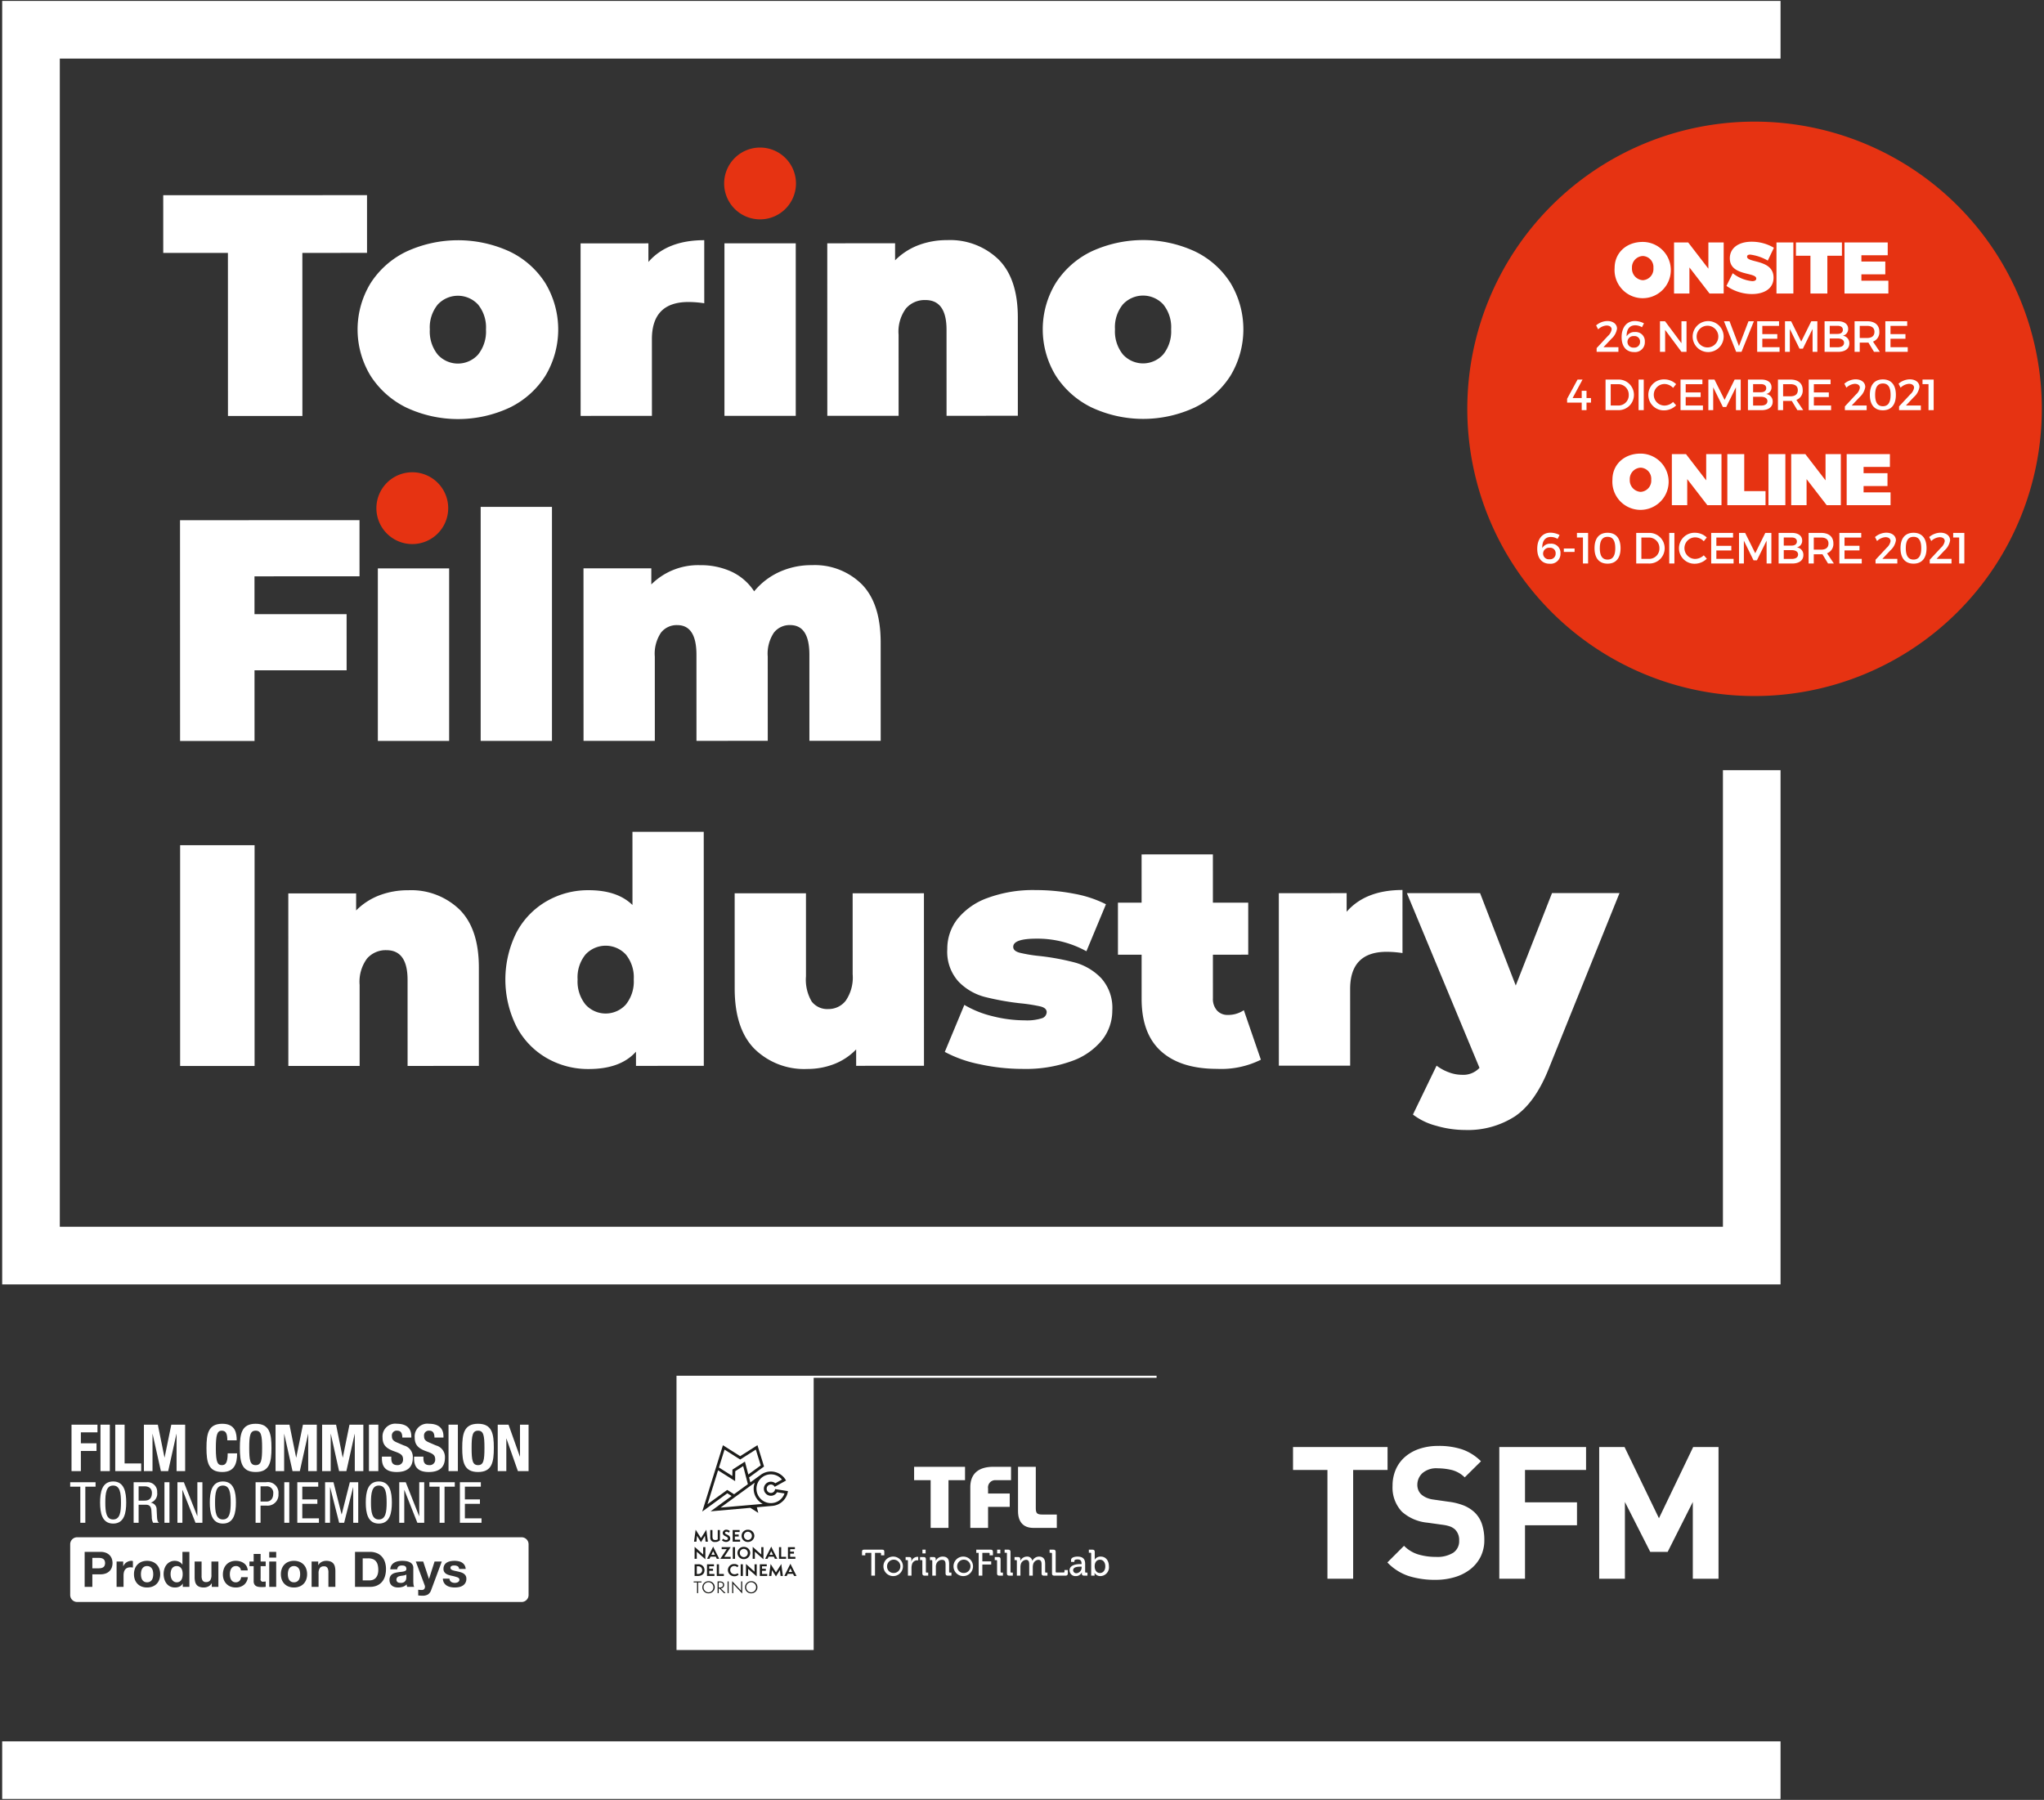
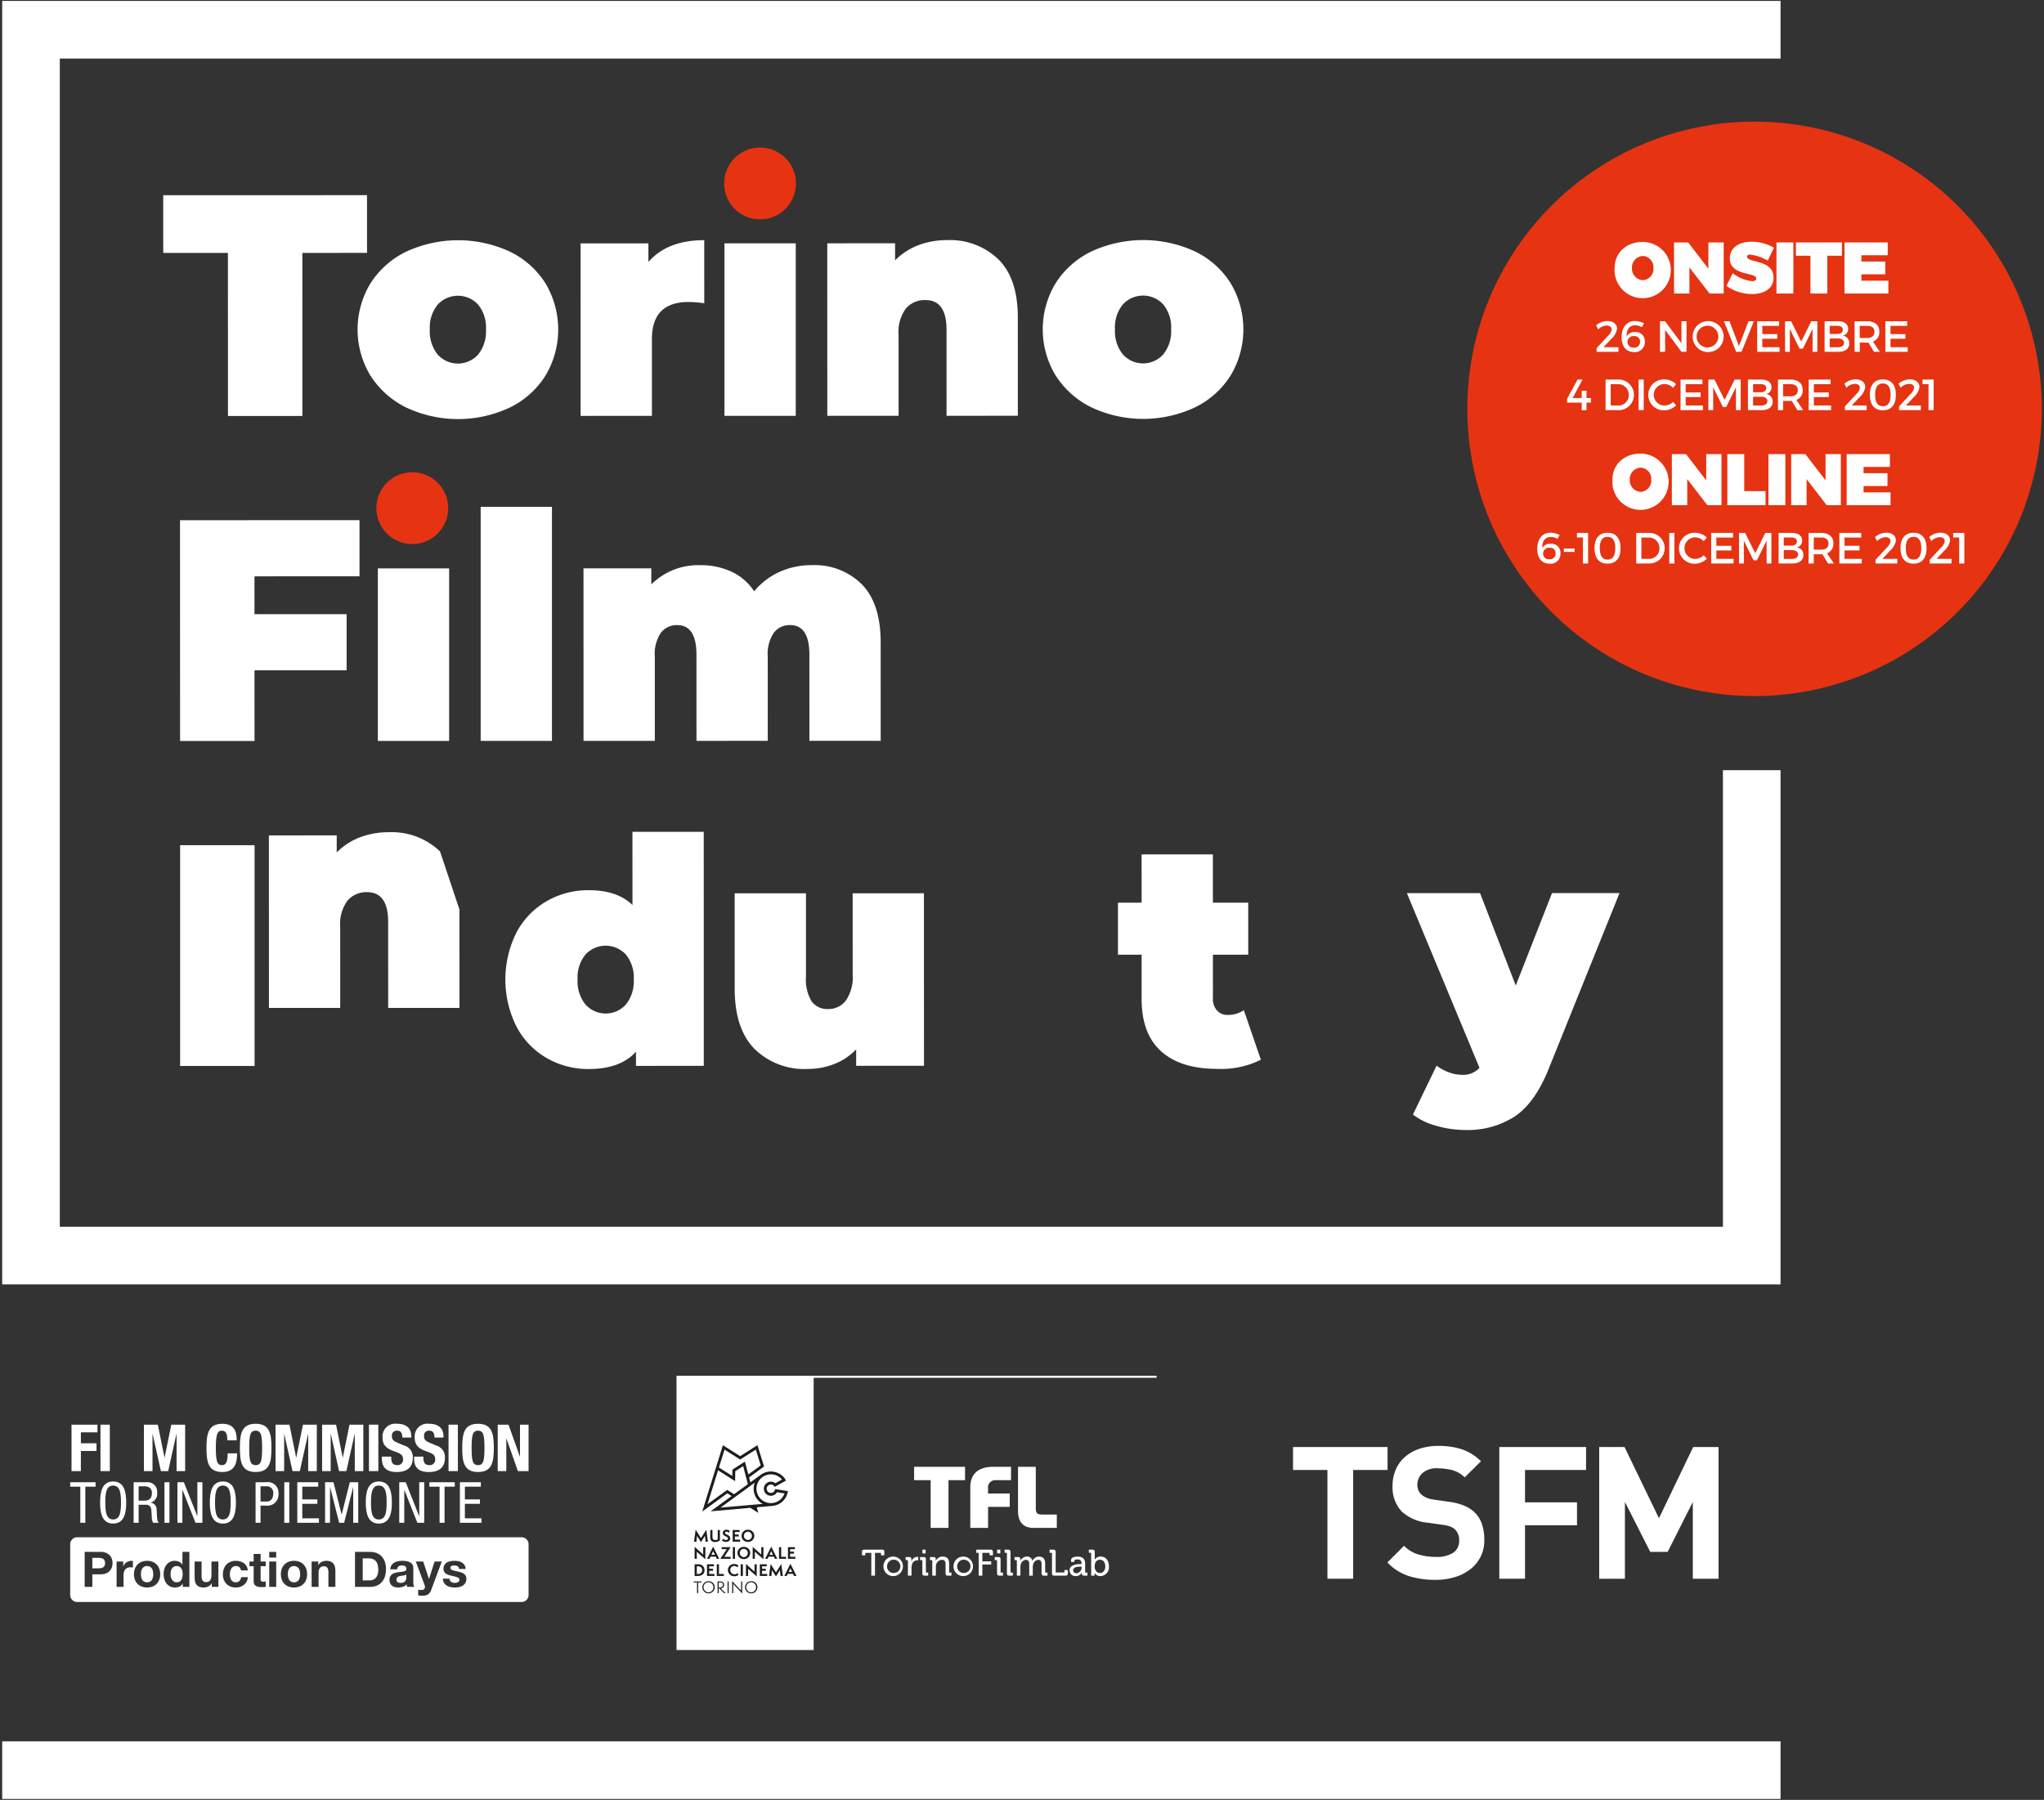
<svg xmlns="http://www.w3.org/2000/svg" width="369" height="325" viewBox="0 0 369 325">
  <rect x="0" y="0" width="369" height="325" fill="#333333" stroke="none" />
  <defs>
    <clipPath id="a">
      <rect x="0.394" y="0.17" width="321.047" height="324.66" style="fill: none" />
    </clipPath>
  </defs>
  <g>
    <polygon points="41.145 45.668 29.471 45.671 29.468 35.249 66.257 35.24 66.259 45.661 54.585 45.665 54.592 75.107 41.153 75.11 41.145 45.668" style="fill: #fff" />
    <g style="clip-path: url(#a)">
      <path d="M86.309,64.022a6.639,6.639,0,0,0,1.423-4.528,6.531,6.531,0,0,0-1.425-4.498,4.961,4.961,0,0,0-7.289.002,6.523,6.523,0,0,0-1.423,4.499,6.637,6.637,0,0,0,1.425,4.527,4.903,4.903,0,0,0,7.289-.002m-12.953,9.571a15.99,15.99,0,0,1-6.465-5.75,16.075,16.075,0,0,1-.005-16.686,15.799,15.799,0,0,1,6.463-5.725,22.304,22.304,0,0,1,18.679-.005,15.604,15.604,0,0,1,6.436,5.722,16.242,16.242,0,0,1,.005,16.686,15.793,15.793,0,0,1-6.434,5.753,22.022,22.022,0,0,1-18.679.005" style="fill: #fff" />
      <path d="M127.136,43.368l.003,11.39a19.5,19.5,0,0,0-2.848-.228q-6.606.003-6.604,6.722l.004,13.839-12.871.003-.008-31.151,12.244-.003.001,3.36q3.416-3.93,10.079-3.932" style="fill: #fff" />
    </g>
    <rect x="130.785" y="43.935" width="12.87" height="31.151" style="fill: #fff" />
    <g style="clip-path: url(#a)">
      <path d="M180.241,46.828q3.504,3.474,3.505,10.478l.004,17.767-12.87.004-.004-15.547q-.002-5.352-3.817-5.352a4.458,4.458,0,0,0-3.502,1.51,7.038,7.038,0,0,0-1.337,4.755l.004,14.636-12.871.003-.007-31.15,12.243-.004.001,3.076a11.883,11.883,0,0,1,4.214-2.735,14.441,14.441,0,0,1,5.182-.912,12.57,12.57,0,0,1,9.255,3.471" style="fill: #fff" />
      <path d="M210,63.991a6.639,6.639,0,0,0,1.423-4.528,6.531,6.531,0,0,0-1.425-4.498,4.961,4.961,0,0,0-7.289.002,6.518,6.518,0,0,0-1.423,4.499,6.632,6.632,0,0,0,1.425,4.527,4.903,4.903,0,0,0,7.289-.002m-12.953,9.571a15.99,15.99,0,0,1-6.465-5.75,16.075,16.075,0,0,1-.005-16.686,15.792,15.792,0,0,1,6.463-5.725,22.294,22.294,0,0,1,18.679-.005,15.597,15.597,0,0,1,6.436,5.722,16.239,16.239,0,0,1,.004,16.686,15.784,15.784,0,0,1-6.433,5.753,22.022,22.022,0,0,1-18.679.005" style="fill: #fff" />
    </g>
    <polygon points="45.941 104.064 45.943 110.898 62.572 110.894 62.575 121.031 45.945 121.035 45.949 133.791 32.509 133.795 32.499 93.931 64.902 93.922 64.905 104.059 45.941 104.064" style="fill: #fff" />
    <rect x="68.213" y="102.633" width="12.87" height="31.151" style="fill: #fff" />
    <rect x="86.775" y="91.524" width="12.87" height="42.255" style="fill: #fff" />
    <g style="clip-path: url(#a)">
      <path d="M155.595,105.517q3.388,3.474,3.391,10.478l.005,17.768-12.87.003-.004-15.547q-.001-5.352-3.476-5.352a3.591,3.591,0,0,0-2.932,1.367,6.844,6.844,0,0,0-1.11,4.329l.004,15.205-12.87.003-.004-15.547q-.002-5.352-3.475-5.352a3.589,3.589,0,0,0-2.933,1.368,6.833,6.833,0,0,0-1.109,4.328l.004,15.205-12.871.004-.008-31.151,12.244-.004.001,2.905a11.96,11.96,0,0,1,8.826-3.476,13.208,13.208,0,0,1,5.639,1.166,9.884,9.884,0,0,1,4.101,3.558,12.664,12.664,0,0,1,4.555-3.503,13.911,13.911,0,0,1,5.865-1.226,12.036,12.036,0,0,1,9.027,3.471" style="fill: #fff" />
    </g>
    <rect x="32.518" y="152.612" width="13.44" height="39.864" style="fill: #fff" />
    <g style="clip-path: url(#a)">
-       <path d="M82.943,164.218q3.504,3.473,3.505,10.477l.004,17.768-12.87.004-.004-15.547q-.002-5.352-3.817-5.353a4.462,4.462,0,0,0-3.502,1.511,7.044,7.044,0,0,0-1.337,4.755l.004,14.636-12.87.003-.008-31.151,12.243-.003.001,3.076a11.87,11.87,0,0,1,4.214-2.735,14.441,14.441,0,0,1,5.182-.913,12.57,12.57,0,0,1,9.255,3.472" style="fill: #fff" />
+       <path d="M82.943,164.218l.004,17.768-12.87.004-.004-15.547q-.002-5.352-3.817-5.353a4.462,4.462,0,0,0-3.502,1.511,7.044,7.044,0,0,0-1.337,4.755l.004,14.636-12.87.003-.008-31.151,12.243-.003.001,3.076a11.87,11.87,0,0,1,4.214-2.735,14.441,14.441,0,0,1,5.182-.913,12.57,12.57,0,0,1,9.255,3.472" style="fill: #fff" />
      <path d="M112.988,181.38a6.641,6.641,0,0,0,1.422-4.528,6.526,6.526,0,0,0-1.425-4.498,4.962,4.962,0,0,0-7.289.001,6.531,6.531,0,0,0-1.423,4.5,6.644,6.644,0,0,0,1.425,4.527,4.905,4.905,0,0,0,7.29-.002m14.058-31.183.011,42.256-12.244.003-.001-2.563q-2.79,3.134-8.542,3.135a14.981,14.981,0,0,1-7.546-1.963,14.165,14.165,0,0,1-5.468-5.665,18.995,18.995,0,0,1-.004-17.056,14.213,14.213,0,0,1,5.465-5.64,14.967,14.967,0,0,1,7.545-1.966q5.183-.002,7.917,2.674l-.004-13.212Z" style="fill: #fff" />
      <path d="M166.797,161.292l.008,31.151-12.244.003-.001-2.961a11.034,11.034,0,0,1-3.985,2.649,13.29,13.29,0,0,1-4.841.883,12.795,12.795,0,0,1-9.511-3.613q-3.588-3.615-3.591-10.905l-.004-17.198,12.871-.004.003,14.978a7.761,7.761,0,0,0,1.026,4.555,3.539,3.539,0,0,0,3.019,1.367,3.911,3.911,0,0,0,3.132-1.51,7.395,7.395,0,0,0,1.252-4.756l-.004-14.636Z" style="fill: #fff" />
-       <path d="M176.828,192.155a22.552,22.552,0,0,1-6.265-2.219l3.529-8.487a18.458,18.458,0,0,0,5.126,2.049,23.65,23.65,0,0,0,5.752.739,8.93,8.93,0,0,0,3.103-.371,1.2,1.2,0,0,0,.883-1.111q0-.74-1.111-1.025a30.083,30.083,0,0,0-3.616-.568,47.514,47.514,0,0,1-6.493-1.166,10.173,10.173,0,0,1-4.699-2.761,8.004,8.004,0,0,1-2.023-5.865,8.701,8.701,0,0,1,1.821-5.411,12.283,12.283,0,0,1,5.438-3.816,23.701,23.701,0,0,1,8.684-1.426,36.424,36.424,0,0,1,6.919.653,21.097,21.097,0,0,1,5.781,1.906l-3.529,8.486a18.22,18.22,0,0,0-8.998-2.275q-4.215,0-4.214,1.482,0,.74,1.139,1.053a26.23,26.23,0,0,0,3.589.597,43.894,43.894,0,0,1,6.463,1.194,10.429,10.429,0,0,1,4.671,2.789,8.012,8.012,0,0,1,2.023,5.866,8.54,8.54,0,0,1-1.821,5.296,12.269,12.269,0,0,1-5.466,3.817,24.324,24.324,0,0,1-8.827,1.426,36.341,36.341,0,0,1-7.859-.852" style="fill: #fff" />
      <path d="M227.625,191.345a16.049,16.049,0,0,1-7.915,1.653q-6.551.001-10.081-3.158-3.533-3.159-3.533-9.481l-.002-7.973-4.272.001-.002-9.396,4.271-.001-.002-8.713,12.87-.004.002,8.714,6.379-.002.002,9.397-6.378.001.002,7.859a3.135,3.135,0,0,0,.741,2.221,2.517,2.517,0,0,0,1.936.797,5.039,5.039,0,0,0,2.905-.855Z" style="fill: #fff" />
-       <path d="M253.187,160.7l.003,11.39a19.632,19.632,0,0,0-2.848-.227q-6.606.001-6.604,6.721l.004,13.839-12.871.003-.007-31.151,12.243-.003.001,3.36q3.416-3.93,10.079-3.932" style="fill: #fff" />
      <path d="M292.367,161.26l-12.805,31.781q-2.448,6.093-6.091,8.543a15.674,15.674,0,0,1-8.941,2.452,18.845,18.845,0,0,1-5.268-.768,11.789,11.789,0,0,1-4.186-2.021l4.269-8.828a8.45,8.45,0,0,0,2.193,1.196,6.773,6.773,0,0,0,2.363.455,3.988,3.988,0,0,0,3.189-1.254l-13.106-31.546,13.212-.003,6.44,16.684,6.544-16.688Z" style="fill: #fff" />
      <path d="M80.915,91.756a6.483,6.483,0,1,1-6.483-6.482,6.482,6.482,0,0,1,6.483,6.482" style="fill: #e63312" />
      <path d="M143.696,33.125a6.483,6.483,0,1,1-6.482-6.482,6.482,6.482,0,0,1,6.482,6.482" style="fill: #e63312" />
      <line x1="0.394" y1="319.628" x2="321.441" y2="319.628" style="fill: none;stroke: #fff;stroke-width: 10.404px" />
      <path d="M18.868,282.724a1.211,1.211,0,0,0,0-.973.755.755,0,0,0-.27-.287,1.069,1.069,0,0,0-.389-.137,2.851,2.851,0,0,0-.46-.035h-1.079v1.892h1.079a2.971,2.971,0,0,0,.46-.035,1.069,1.069,0,0,0,.389-.137.751.751,0,0,0,.27-.288m8.742,2.056a2.624,2.624,0,0,0,.053-.535,2.699,2.699,0,0,0-.053-.539,1.382,1.382,0,0,0-.181-.469,1.014,1.014,0,0,0-.345-.331,1.032,1.032,0,0,0-.535-.129.968.968,0,0,0-.871.46,1.362,1.362,0,0,0-.181.469,2.7,2.7,0,0,0-.053.539,2.625,2.625,0,0,0,.053.535,1.402,1.402,0,0,0,.181.469.965.965,0,0,0,.34.332,1.048,1.048,0,0,0,.531.124,1.072,1.072,0,0,0,.535-.124.964.964,0,0,0,.345-.332,1.424,1.424,0,0,0,.181-.469m5.315-.004a2.745,2.745,0,0,0,.053-.548,2.677,2.677,0,0,0-.053-.544,1.334,1.334,0,0,0-.181-.46,1.025,1.025,0,0,0-.332-.323.974.974,0,0,0-.513-.124,1.022,1.022,0,0,0-.521.124.989.989,0,0,0-.341.327,1.481,1.481,0,0,0-.186.465,2.54,2.54,0,0,0-.057.544,2.345,2.345,0,0,0,.062.53,1.424,1.424,0,0,0,.199.473,1.085,1.085,0,0,0,.345.336.926.926,0,0,0,.499.129,1.003,1.003,0,0,0,.518-.124.94.94,0,0,0,.331-.332,1.46,1.46,0,0,0,.177-.473m21.207.004a2.624,2.624,0,0,0,.053-.535,2.699,2.699,0,0,0-.053-.539,1.362,1.362,0,0,0-.181-.469.996.996,0,0,0-.345-.331,1.029,1.029,0,0,0-.535-.129.971.971,0,0,0-.871.46,1.382,1.382,0,0,0-.181.469,2.699,2.699,0,0,0-.053.539,2.624,2.624,0,0,0,.053.535,1.424,1.424,0,0,0,.181.469.96.96,0,0,0,.341.332,1.042,1.042,0,0,0,.53.124,1.069,1.069,0,0,0,.535-.124.948.948,0,0,0,.345-.332,1.402,1.402,0,0,0,.181-.469m14.027-.428a2.603,2.603,0,0,0,.132-.885,3.674,3.674,0,0,0-.093-.862,1.713,1.713,0,0,0-.305-.659,1.343,1.343,0,0,0-.561-.42,2.252,2.252,0,0,0-.863-.146h-.99v3.98h1.238a1.785,1.785,0,0,0,.584-.098,1.286,1.286,0,0,0,.504-.322,1.647,1.647,0,0,0,.354-.588m5.178.689a2.564,2.564,0,0,0,.022-.283v-.468a.562.562,0,0,1-.199.11,1.855,1.855,0,0,1-.257.066c-.091.018-.187.033-.287.045s-.201.026-.301.044a2.221,2.221,0,0,0-.278.071.798.798,0,0,0-.239.119.568.568,0,0,0-.164.19.616.616,0,0,0-.062.292.592.592,0,0,0,.062.283.466.466,0,0,0,.168.181.681.681,0,0,0,.248.093,1.547,1.547,0,0,0,.292.027,1.109,1.109,0,0,0,.575-.124.835.835,0,0,0,.3-.296.954.954,0,0,0,.12-.35m10.855.018a1.389,1.389,0,0,1-.654,1.247,1.935,1.935,0,0,1-.668.261,3.898,3.898,0,0,1-.765.075,3.722,3.722,0,0,1-.778-.08,2.051,2.051,0,0,1-.677-.265,1.457,1.457,0,0,1-.694-1.256h1.194a.692.692,0,0,0,.084.35.72.72,0,0,0,.217.238.934.934,0,0,0,.305.138,1.457,1.457,0,0,0,.358.044,1.331,1.331,0,0,0,.279-.031.972.972,0,0,0,.265-.097.626.626,0,0,0,.199-.177.467.467,0,0,0,.079-.279q0-.283-.375-.424a7.388,7.388,0,0,0-1.048-.283c-.183-.042-.362-.09-.535-.146a1.851,1.851,0,0,1-.465-.221,1.099,1.099,0,0,1-.327-.345.975.975,0,0,1-.124-.509,1.375,1.375,0,0,1,.173-.725,1.265,1.265,0,0,1,.455-.447,2.02,2.02,0,0,1,.637-.23,3.942,3.942,0,0,1,.725-.066,3.635,3.635,0,0,1,.721.071,1.893,1.893,0,0,1,.623.239,1.427,1.427,0,0,1,.456.446,1.493,1.493,0,0,1,.216.703h-1.193a.553.553,0,0,0-.275-.491,1.256,1.256,0,0,0-.583-.128c-.071,0-.148.005-.23.013a.758.758,0,0,0-.226.058.465.465,0,0,0-.172.128.377.377,0,0,0,.053.5.939.939,0,0,0,.323.172,3.949,3.949,0,0,0,.455.12c.171.035.345.074.522.115a5.211,5.211,0,0,1,.535.15,1.757,1.757,0,0,1,.464.234,1.135,1.135,0,0,1,.327.363,1.061,1.061,0,0,1,.124.535m-4.439-3.104-1.911,5.138a1.539,1.539,0,0,1-.566.796,1.819,1.819,0,0,1-1.008.239c-.13,0-.258-.005-.384-.013-.127-.009-.256-.02-.385-.031v-1.035c.118.012.239.023.362.035a2.568,2.568,0,0,0,.372.009.493.493,0,0,0,.367-.194.634.634,0,0,0,.119-.372.746.746,0,0,0-.053-.283l-1.601-4.289h1.336l1.035,3.131h.017l1-3.131Zm-4.979,4.572h-1.274a1.774,1.774,0,0,1-.057-.217,1.819,1.819,0,0,1-.031-.225,1.64,1.64,0,0,1-.708.433,2.822,2.822,0,0,1-.831.124,2.206,2.206,0,0,1-.61-.08,1.401,1.401,0,0,1-.496-.247,1.152,1.152,0,0,1-.331-.425,1.427,1.427,0,0,1-.12-.61,1.326,1.326,0,0,1,.138-.641,1.142,1.142,0,0,1,.353-.402,1.573,1.573,0,0,1,.496-.226,5.133,5.133,0,0,1,.561-.119c.189-.03.374-.053.557-.071a3.319,3.319,0,0,0,.487-.08.86.86,0,0,0,.336-.154.342.342,0,0,0,.115-.297.66.66,0,0,0-.067-.323.49.49,0,0,0-.176-.185.712.712,0,0,0-.257-.089,2.2,2.2,0,0,0-.314-.022.955.955,0,0,0-.584.159.712.712,0,0,0-.247.531h-1.256a1.46,1.46,0,0,1,.221-.734,1.509,1.509,0,0,1,.495-.469,2.157,2.157,0,0,1,.677-.252,3.846,3.846,0,0,1,.756-.075,5.043,5.043,0,0,1,.699.049,2.133,2.133,0,0,1,.645.19,1.267,1.267,0,0,1,.478.393,1.1,1.1,0,0,1,.186.668v2.379a4.704,4.704,0,0,0,.035.593,1.06,1.06,0,0,0,.124.424m-5.094-3.193a4.374,4.374,0,0,1-.177,1.274,2.8,2.8,0,0,1-.535,1.008,2.514,2.514,0,0,1-.893.668,3.028,3.028,0,0,1-1.261.243h-2.724v-6.314h2.724a3.271,3.271,0,0,1,1.137.194,2.475,2.475,0,0,1,.911.584,2.693,2.693,0,0,1,.601.973,3.943,3.943,0,0,1,.217,1.37m-9.136,3.193h-1.256v-2.582a1.602,1.602,0,0,0-.177-.845.683.683,0,0,0-.627-.278.867.867,0,0,0-.743.305,1.689,1.689,0,0,0-.23,1.003v2.397h-1.256v-4.572h1.194v.637h.026a1.447,1.447,0,0,1,.619-.58,1.805,1.805,0,0,1,.779-.181,2.144,2.144,0,0,1,.827.137,1.232,1.232,0,0,1,.508.38,1.474,1.474,0,0,1,.261.593,3.696,3.696,0,0,1,.075.774Zm-5.103-2.282a2.773,2.773,0,0,1-.168.991,2.147,2.147,0,0,1-.477.756,2.092,2.092,0,0,1-.748.482,2.703,2.703,0,0,1-.977.168,2.673,2.673,0,0,1-.973-.168,2.085,2.085,0,0,1-.742-.482,2.135,2.135,0,0,1-.478-.756,2.773,2.773,0,0,1-.168-.991,2.811,2.811,0,0,1,.168-.995,2.099,2.099,0,0,1,1.22-1.247,2.631,2.631,0,0,1,.973-.172,2.66,2.66,0,0,1,.977.172,2.082,2.082,0,0,1,1.225,1.247,2.811,2.811,0,0,1,.168.995m-5.58,2.282h-1.256v-4.572h1.256Zm0-5.28h-1.256v-1.035h1.256Zm-1.893,5.28a2.756,2.756,0,0,1-.353.035q-.195.009-.381.009a3.726,3.726,0,0,1-.552-.039,1.322,1.322,0,0,1-.46-.155.818.818,0,0,1-.314-.327,1.169,1.169,0,0,1-.115-.558v-2.697h-.761v-.84h.761v-1.371h1.256v1.371h.919v.84h-.919v2.264a.425.425,0,0,0,.53.531q.107,0,.204-.009a1.711,1.711,0,0,0,.185-.027Zm-6.473-2.264a2.51,2.51,0,0,0,.053.504,1.557,1.557,0,0,0,.172.464.985.985,0,0,0,.323.341.892.892,0,0,0,.495.133.923.923,0,0,0,.695-.252,1.199,1.199,0,0,0,.305-.677h1.211a2.073,2.073,0,0,1-.707,1.389,2.287,2.287,0,0,1-1.495.477,2.502,2.502,0,0,1-.942-.172,2.086,2.086,0,0,1-.729-.482,2.195,2.195,0,0,1-.469-.739,2.562,2.562,0,0,1-.168-.942,3.055,3.055,0,0,1,.155-.986,2.226,2.226,0,0,1,.455-.787,2.091,2.091,0,0,1,.734-.517,2.492,2.492,0,0,1,.991-.186,2.85,2.85,0,0,1,.782.106,2.109,2.109,0,0,1,.673.323,1.666,1.666,0,0,1,.694,1.304h-1.229a.843.843,0,0,0-.929-.787.882.882,0,0,0-.504.137,1.103,1.103,0,0,0-.332.354,1.537,1.537,0,0,0-.181.478,2.615,2.615,0,0,0-.053.517m-2.07,2.264h-1.193v-.637h-.027a1.411,1.411,0,0,1-.619.575,1.828,1.828,0,0,1-.778.177,2.185,2.185,0,0,1-.827-.133,1.193,1.193,0,0,1-.509-.375,1.474,1.474,0,0,1-.261-.593,3.696,3.696,0,0,1-.075-.774v-2.812h1.256v2.582a1.602,1.602,0,0,0,.177.845.684.684,0,0,0,.628.278.869.869,0,0,0,.743-.305,1.696,1.696,0,0,0,.23-1.003v-2.397h1.255Zm-5.235,0h-1.194v-.584h-.018a1.289,1.289,0,0,1-.579.535,1.926,1.926,0,0,1-.809.164,1.949,1.949,0,0,1-.902-.199,1.807,1.807,0,0,1-.641-.539,2.461,2.461,0,0,1-.381-.783,3.303,3.303,0,0,1-.128-.92,3.108,3.108,0,0,1,.128-.889,2.32,2.32,0,0,1,.381-.756,1.895,1.895,0,0,1,.632-.526,1.874,1.874,0,0,1,.884-.199,1.814,1.814,0,0,1,.774.172,1.344,1.344,0,0,1,.579.509h.018v-2.299h1.256Zm-5.271-2.282a2.773,2.773,0,0,1-.168.991,2.147,2.147,0,0,1-.477.756,2.092,2.092,0,0,1-.748.482,2.707,2.707,0,0,1-.977.168,2.673,2.673,0,0,1-.973-.168,2.098,2.098,0,0,1-.743-.482,2.147,2.147,0,0,1-.477-.756,2.773,2.773,0,0,1-.168-.991,2.811,2.811,0,0,1,.168-.995,2.092,2.092,0,0,1,1.22-1.247,2.631,2.631,0,0,1,.973-.172,2.664,2.664,0,0,1,.977.172,2.082,2.082,0,0,1,1.225,1.247,2.811,2.811,0,0,1,.168.995m-4.926-1.202c-.059-.012-.13-.022-.212-.031a2.216,2.216,0,0,0-.239-.014,1.351,1.351,0,0,0-.584.115,1.017,1.017,0,0,0-.384.314,1.248,1.248,0,0,0-.208.465,2.532,2.532,0,0,0-.062.574v2.061h-1.256v-4.572h1.194v.849h.018a1.546,1.546,0,0,1,.238-.394,1.606,1.606,0,0,1,.345-.309,1.675,1.675,0,0,1,.416-.199,1.505,1.505,0,0,1,.46-.071.997.997,0,0,1,.274.044Zm-3.679-.805a2.416,2.416,0,0,1-.119.747,1.742,1.742,0,0,1-.381.65,1.883,1.883,0,0,1-.676.456,2.629,2.629,0,0,1-1.008.172h-1.46v2.264h-1.388v-6.314h2.848a2.629,2.629,0,0,1,1.008.172,1.894,1.894,0,0,1,.676.455,1.758,1.758,0,0,1,.381.646,2.405,2.405,0,0,1,.119.752m75.11,5.76v-9.16a1.264,1.264,0,0,0-1.263-1.263h-80.227a1.264,1.264,0,0,0-1.263,1.263v9.16a1.263,1.263,0,0,0,1.263,1.263h80.227a1.263,1.263,0,0,0,1.263-1.263" style="fill: #fff" />
    </g>
    <polygon points="12.912 257.245 17.596 257.245 17.596 258.63 14.599 258.63 14.599 260.606 17.423 260.606 17.423 261.991 14.599 261.991 14.599 265.631 12.912 265.631 12.912 257.245" style="fill: #fff" />
    <rect x="18.139" y="257.244" width="1.687" height="8.386" style="fill: #fff" />
-     <polygon points="20.805 265.63 20.805 257.244 22.492 257.244 22.492 264.245 25.486 264.245 25.486 265.63 20.805 265.63" style="fill: #fff" />
    <polygon points="25.982 257.245 28.493 257.245 29.694 263.166 29.716 263.166 30.925 257.245 33.425 257.245 33.425 265.631 31.876 265.631 31.876 258.932 31.849 258.932 30.361 265.631 29.046 265.631 27.553 258.932 27.532 258.932 27.532 265.631 25.982 265.631 25.982 257.245" style="fill: #fff" />
    <g style="clip-path: url(#a)">
      <path d="M41.036,260.075c0-1.22-.251-1.747-1.01-1.747-.858,0-1.061.856-1.061,3.229,0,2.538.356,2.994,1.083,2.994.61,0,1.058-.318,1.058-2.124h1.696c0,1.806-.449,3.366-2.673,3.366-2.533,0-2.854-1.803-2.854-4.352,0-2.551.321-4.36,2.854-4.36,2.421,0,2.6,1.774,2.6,2.994Z" style="fill: #fff" />
      <path d="M46.156,264.551c.999,0,1.163-.855,1.163-3.113,0-2.246-.164-3.11-1.163-3.11s-1.164.864-1.164,3.11c0,2.258.165,3.113,1.164,3.113m0-7.47c2.535,0,2.851,1.809,2.851,4.357,0,2.552-.316,4.355-2.851,4.355-2.541,0-2.851-1.803-2.851-4.355,0-2.548.31-4.357,2.851-4.357" style="fill: #fff" />
    </g>
    <polygon points="49.745 257.245 52.256 257.245 53.457 263.166 53.484 263.166 54.691 257.245 57.191 257.245 57.191 265.631 55.639 265.631 55.639 258.932 55.617 258.932 54.127 265.631 52.809 265.631 51.316 258.932 51.297 258.932 51.297 265.631 49.745 265.631 49.745 257.245" style="fill: #fff" />
    <polygon points="58.151 257.245 60.67 257.245 61.863 263.166 61.89 263.166 63.094 257.245 65.594 257.245 65.594 265.631 64.05 265.631 64.05 258.932 64.023 258.932 62.53 265.631 61.215 265.631 59.728 258.932 59.701 258.932 59.701 265.631 58.151 265.631 58.151 257.245" style="fill: #fff" />
    <rect x="66.606" y="257.244" width="1.693" height="8.386" style="fill: #fff" />
    <g style="clip-path: url(#a)">
      <path d="M70.637,263.017v.243c0,.788.224,1.291,1.109,1.291a.97.97,0,0,0,1.016-1.034c0-.765-.386-1.043-1.504-1.429-1.501-.521-2.198-1.142-2.198-2.543a2.3,2.3,0,0,1,2.598-2.465c1.509,0,2.594.648,2.594,2.257v.232h-1.625c0-.785-.262-1.242-.913-1.242a.866.866,0,0,0-.967.972c0,.521.16.835.872,1.142l1.307.562a2.145,2.145,0,0,1,1.598,2.222c0,1.774-1.085,2.57-2.91,2.57-1.917,0-2.67-.893-2.67-2.443v-.335Z" style="fill: #fff" />
      <path d="M76.436,263.017v.243c0,.788.224,1.291,1.115,1.291a.973.973,0,0,0,1.015-1.034c0-.765-.394-1.043-1.504-1.429-1.503-.521-2.198-1.142-2.198-2.543a2.296,2.296,0,0,1,2.593-2.465c1.506,0,2.599.648,2.599,2.257v.232h-1.625c0-.785-.273-1.242-.912-1.242a.866.866,0,0,0-.967.972c0,.521.154.835.872,1.142l1.304.562a2.143,2.143,0,0,1,1.593,2.222c0,1.774-1.083,2.57-2.916,2.57-1.909,0-2.656-.893-2.656-2.443v-.335Z" style="fill: #fff" />
    </g>
    <rect x="80.972" y="257.244" width="1.687" height="8.386" style="fill: #fff" />
    <g style="clip-path: url(#a)">
      <path d="M86.303,264.551c.993,0,1.155-.855,1.155-3.113,0-2.246-.162-3.11-1.155-3.11-1.002,0-1.164.864-1.164,3.11,0,2.258.162,3.113,1.164,3.113m0-7.47c2.53,0,2.848,1.809,2.848,4.357,0,2.552-.318,4.355-2.848,4.355-2.541,0-2.857-1.803-2.857-4.355,0-2.548.316-4.357,2.857-4.357" style="fill: #fff" />
    </g>
    <polygon points="91.803 257.245 93.847 262.99 93.874 262.99 93.874 257.245 95.424 257.245 95.424 265.631 93.496 265.631 91.43 259.756 91.406 259.756 91.406 265.631 89.854 265.631 89.854 257.245 91.803 257.245" style="fill: #fff" />
    <polygon points="15.403 274.96 14.501 274.96 14.501 268.44 12.671 268.44 12.671 267.638 17.252 267.638 17.252 268.44 15.403 268.44 15.403 274.96" style="fill: #fff" />
    <g style="clip-path: url(#a)">
      <path d="M19.011,271.301c0,1.687.161,3.059,1.417,3.059,1.247,0,1.412-1.372,1.412-3.059,0-1.693-.165-3.064-1.412-3.064-1.256,0-1.417,1.371-1.417,3.064m3.774,0c0,1.844-.34,3.802-2.357,3.802-2.025,0-2.357-1.958-2.357-3.802,0-1.847.332-3.802,2.357-3.802,2.017,0,2.357,1.955,2.357,3.802" style="fill: #fff" />
      <path d="M25.025,270.961h.899c.526,0,1.501,0,1.501-1.412,0-.718-.481-1.174-1.32-1.174h-1.08Zm-.902-3.323h2.371a1.717,1.717,0,0,1,1.879,1.836,1.695,1.695,0,0,1-1.132,1.844v.021a1.197,1.197,0,0,1,1.034,1.221l.065,1.252c.043.808.17,1.01.389,1.148h-1.085a2.155,2.155,0,0,1-.243-1.056l-.07-1.142c-.068-1.004-.622-1.063-1.083-1.063h-1.223v3.261h-.902Z" style="fill: #fff" />
    </g>
    <rect x="29.689" y="267.636" width="0.902" height="7.322" style="fill: #fff" />
    <polygon points="32.031 267.637 33.192 267.637 35.614 273.749 35.63 273.749 35.63 267.637 36.54 267.637 36.54 274.959 35.295 274.959 32.949 269.033 32.927 269.033 32.927 274.959 32.031 274.959 32.031 267.637" style="fill: #fff" />
    <g style="clip-path: url(#a)">
      <path d="M38.823,271.301c0,1.687.162,3.059,1.417,3.059,1.248,0,1.407-1.372,1.407-3.059,0-1.693-.159-3.064-1.407-3.064-1.255,0-1.417,1.371-1.417,3.064m3.769,0c0,1.844-.34,3.802-2.352,3.802-2.024,0-2.362-1.958-2.362-3.802,0-1.847.338-3.802,2.362-3.802,2.012,0,2.352,1.955,2.352,3.802" style="fill: #fff" />
      <path d="M47.036,271.126h1.086c.65,0,1.204-.451,1.204-1.428a1.162,1.162,0,0,0-1.269-1.323h-1.021Zm-.896-3.488h1.871a1.93,1.93,0,0,1,2.26,2.109,1.966,1.966,0,0,1-2.114,2.116h-1.121v3.097h-.896Z" style="fill: #fff" />
    </g>
    <rect x="51.322" y="267.636" width="0.902" height="7.322" style="fill: #fff" />
    <polygon points="53.671 267.637 57.45 267.637 57.45 268.439 54.572 268.439 54.572 270.739 57.291 270.739 57.291 271.536 54.572 271.536 54.572 274.157 57.577 274.157 57.577 274.959 53.671 274.959 53.671 267.637" style="fill: #fff" />
    <polygon points="58.687 267.637 60.201 267.637 61.667 273.442 61.689 273.442 63.155 267.637 64.67 267.637 64.67 274.959 63.768 274.959 63.768 268.56 63.744 268.56 62.129 274.959 61.227 274.959 59.605 268.56 59.578 268.56 59.578 274.959 58.687 274.959 58.687 267.637" style="fill: #fff" />
    <g style="clip-path: url(#a)">
      <path d="M66.971,271.301c0,1.687.165,3.059,1.42,3.059,1.248,0,1.41-1.372,1.41-3.059,0-1.693-.162-3.064-1.41-3.064-1.255,0-1.42,1.371-1.42,3.064m3.772,0c0,1.844-.335,3.802-2.352,3.802-2.022,0-2.359-1.958-2.359-3.802,0-1.847.337-3.802,2.359-3.802,2.017,0,2.352,1.955,2.352,3.802" style="fill: #fff" />
    </g>
    <polygon points="72.075 267.637 73.249 267.637 75.663 273.749 75.685 273.749 75.685 267.637 76.584 267.637 76.584 274.959 75.345 274.959 72.998 269.033 72.982 269.033 72.982 274.959 72.075 274.959 72.075 267.637" style="fill: #fff" />
    <polygon points="80.253 274.96 79.357 274.96 79.357 268.44 77.518 268.44 77.518 267.638 82.102 267.638 82.102 268.44 80.253 268.44 80.253 274.96" style="fill: #fff" />
    <polygon points="83.024 267.637 86.806 267.637 86.806 268.439 83.923 268.439 83.923 270.739 86.642 270.739 86.642 271.536 83.923 271.536 83.923 274.157 86.928 274.157 86.928 274.959 83.024 274.959 83.024 267.637" style="fill: #fff" />
    <g style="clip-path: url(#a)">
      <polyline points="321.441 5.373 5.596 5.373 5.596 226.714 316.239 226.714 316.239 139.068" style="fill: none;stroke: #fff;stroke-width: 10.404px" />
    </g>
    <polygon points="244.282 265.423 244.282 285.061 239.64 285.061 239.64 265.423 233.428 265.423 233.428 261.282 250.494 261.282 250.494 265.423 244.282 265.423" style="fill: #fff" />
    <g style="clip-path: url(#a)">
      <path d="M267.277,281.12a6.663,6.663,0,0,1-1.87,2.254,8.507,8.507,0,0,1-2.789,1.403,11.96,11.96,0,0,1-3.474.484,15.694,15.694,0,0,1-4.825-.684,9.442,9.442,0,0,1-3.858-2.455l3.006-3.006a6.073,6.073,0,0,0,2.605,1.57,11.004,11.004,0,0,0,3.139.434,5.45,5.45,0,0,0,3.14-.751,2.507,2.507,0,0,0,1.068-2.188,2.644,2.644,0,0,0-.734-2.004,2.798,2.798,0,0,0-.818-.518,6.311,6.311,0,0,0-1.287-.317l-2.871-.401a8.026,8.026,0,0,1-4.609-1.97,6.318,6.318,0,0,1-1.704-4.676,7.312,7.312,0,0,1,.568-2.922,6.391,6.391,0,0,1,1.636-2.271,7.64,7.64,0,0,1,2.606-1.486,10.531,10.531,0,0,1,3.473-.535,13.205,13.205,0,0,1,4.308.635,9.045,9.045,0,0,1,3.374,2.137l-2.94,2.906a5.156,5.156,0,0,0-2.421-1.352,11.41,11.41,0,0,0-2.455-.284,3.82,3.82,0,0,0-2.772.885,2.867,2.867,0,0,0-.902,2.12,2.476,2.476,0,0,0,.168.902,2.291,2.291,0,0,0,.534.802,3.539,3.539,0,0,0,.918.584,4.618,4.618,0,0,0,1.286.351l2.805.401a11.092,11.092,0,0,1,2.706.684,6.402,6.402,0,0,1,1.837,1.152,5.248,5.248,0,0,1,1.402,2.171,8.839,8.839,0,0,1,.435,2.873,6.647,6.647,0,0,1-.685,3.072" style="fill: #fff" />
    </g>
    <polygon points="275.308 265.423 275.308 271.267 284.693 271.267 284.693 275.409 275.308 275.409 275.308 285.061 270.666 285.061 270.666 261.282 286.329 261.282 286.329 265.423 275.308 265.423" style="fill: #fff" />
    <polygon points="305.6 285.061 305.6 271.201 301.058 280.218 297.918 280.218 293.343 271.201 293.343 285.061 288.701 285.061 288.701 261.282 293.276 261.282 299.488 274.14 305.667 261.282 310.242 261.282 310.242 285.061 305.6 285.061" style="fill: #fff" />
    <polygon points="122.129 248.409 122.129 297.933 146.891 297.933 146.891 248.78 208.796 248.78 208.796 248.409 122.129 248.409" style="fill: #fff" />
    <g style="clip-path: url(#a)">
      <path d="M157.298,280.387h-.942a.13.13,0,0,0-.147.146v.299h-.591v-.617c0-.3.1-.4.398-.4h3.228c.299,0,.399.1.399.4v.617h-.591v-.299a.13.13,0,0,0-.146-.146h-.943v4.117h-.665Z" style="fill: #fff" />
      <path d="M161.289,284.025a1.203,1.203,0,1,0-1.149-1.208,1.16,1.16,0,0,0,1.149,1.208m0-2.961a1.761,1.761,0,1,1-1.806,1.753,1.754,1.754,0,0,1,1.806-1.753" style="fill: #fff" />
      <path d="M163.906,281.84a.13.13,0,0,0-.146-.145h-.273v-.551h.612c.292,0,.431.12.431.391v.213a1.976,1.976,0,0,1-.013.232h.013a1.156,1.156,0,0,1,1.063-.875,1.344,1.344,0,0,1,.173.013v.637a.961.961,0,0,0-1.136.77,2.037,2.037,0,0,0-.08.604v1.375h-.644Z" style="fill: #fff" />
      <path d="M166.523,279.815h.578v.671h-.578Zm-.013,2.025a.13.13,0,0,0-.146-.145h-.272v-.551h.631c.299,0,.425.126.425.425v2.238a.13.13,0,0,0,.146.146h.273v.551h-.632c-.299,0-.425-.126-.425-.424Z" style="fill: #fff" />
      <path d="M168.303,281.84a.13.13,0,0,0-.146-.145h-.272v-.551h.618c.285,0,.425.126.425.372v.126a1.433,1.433,0,0,1-.013.192h.013a1.368,1.368,0,0,1,1.262-.77c.797,0,1.155.432,1.155,1.289v1.454a.13.13,0,0,0,.146.146h.272v.551h-.636c-.299,0-.426-.126-.426-.424v-1.581c0-.472-.093-.844-.631-.844a1.09,1.09,0,0,0-1.063.823,1.376,1.376,0,0,0-.059.452v1.574h-.645Z" style="fill: #fff" />
      <path d="M173.942,284.025a1.203,1.203,0,1,0-1.149-1.208,1.16,1.16,0,0,0,1.149,1.208m0-2.961a1.761,1.761,0,1,1-1.807,1.753,1.754,1.754,0,0,1,1.807-1.753" style="fill: #fff" />
      <path d="M176.677,280.387h-.431v-.572h2.583c.3,0,.425.126.425.425v.592h-.604v-.299a.129.129,0,0,0-.145-.146h-1.163v1.541h1.6v.571h-1.6v2.005h-.665Z" style="fill: #fff" />
      <path d="M180.013,279.815h.577v.671h-.577Zm-.015,2.025a.13.13,0,0,0-.146-.145h-.272v-.551h.631c.299,0,.425.126.425.425v2.238a.13.13,0,0,0,.147.146h.273v.551h-.633c-.298,0-.425-.126-.425-.424Z" style="fill: #fff" />
      <path d="M181.779,280.512a.129.129,0,0,0-.145-.146h-.273v-.551h.638c.299,0,.425.126.425.425v3.567a.13.13,0,0,0,.145.146h.273v.551h-.638c-.298,0-.425-.126-.425-.424Z" style="fill: #fff" />
      <path d="M183.571,281.84a.13.13,0,0,0-.145-.145h-.273v-.551h.618c.292,0,.425.126.425.372v.126c0,.106-.007.192-.007.192h.013a1.304,1.304,0,0,1,1.15-.77.913.913,0,0,1,1.009.764h.014a1.35,1.35,0,0,1,1.195-.764c.758,0,1.11.432,1.11,1.289v1.454a.129.129,0,0,0,.145.146h.273v.551h-.639c-.297,0-.425-.126-.425-.424v-1.588c0-.471-.092-.844-.59-.844a1.059,1.059,0,0,0-.943.865,1.885,1.885,0,0,0-.054.457v1.534h-.644v-2.012c0-.439-.067-.844-.577-.844a1.07,1.07,0,0,0-.964.89,1.762,1.762,0,0,0-.046.432v1.534h-.645Z" style="fill: #fff" />
      <path d="M189.915,280.532a.13.13,0,0,0-.147-.146h-.285v-.571h.67c.3,0,.426.126.426.425v3.546a.133.133,0,0,0,.146.147h1.296a.132.132,0,0,0,.145-.147v-.299h.605v.593c0,.297-.127.424-.426.424h-2.005c-.299,0-.425-.127-.425-.424Z" style="fill: #fff" />
      <path d="M194.365,284.066a1.02,1.02,0,0,0,.897-1.069v-.113h-.167c-.483,0-1.361.027-1.361.644a.56.56,0,0,0,.631.538m.744-1.653h.146v-.033c0-.592-.219-.805-.743-.805-.16,0-.553.041-.553.259v.193h-.604v-.332c0-.551.838-.631,1.162-.631,1.09,0,1.383.571,1.383,1.316v1.427a.129.129,0,0,0,.145.146h.273v.551h-.605c-.299,0-.419-.146-.419-.384a1.466,1.466,0,0,1,.013-.2h-.013a1.146,1.146,0,0,1-1.068.665,1.052,1.052,0,0,1-1.142-1.024c0-1.083,1.46-1.148,2.025-1.148" style="fill: #fff" />
      <path d="M198.568,284.032c.531,0,.97-.438.97-1.202,0-.731-.392-1.202-.956-1.202-.498,0-.963.352-.963,1.21,0,.597.311,1.194.949,1.194m-1.58-3.52a.13.13,0,0,0-.146-.146h-.273v-.551h.638c.298,0,.425.126.425.425v1.097c0,.158-.013.278-.013.278h.013a1.208,1.208,0,0,1,1.082-.551c.904,0,1.475.718,1.475,1.76a1.576,1.576,0,0,1-1.528,1.761,1.209,1.209,0,0,1-1.056-.566h-.012a2.494,2.494,0,0,1,.012.253v.232h-.617Z" style="fill: #fff" />
    </g>
    <polygon points="165.024 264.853 174.215 264.853 174.215 267.265 171.23 267.265 171.23 275.882 168.009 275.882 168.009 267.265 165.024 267.265 165.024 264.853" style="fill: #fff" />
    <g style="clip-path: url(#a)">
      <path d="M175.169,268.529c0-2.529,1.603-3.676,4.132-3.676h3.22v2.411h-2.764a1.312,1.312,0,0,0-1.383,1.501v.911h3.912v2.412h-3.912v3.794h-3.205Z" style="fill: #fff" />
      <path d="M183.784,272.896v-8.043h3.206v7.47c0,.911.235,1.147,1.161,1.147h2.633v2.412h-4.25c-1.839,0-2.75-1.147-2.75-2.986" style="fill: #fff" />
      <path d="M139.167,271.41a2.599,2.599,0,1,1,2.002-4.255l-1.201.667a1.272,1.272,0,1,0,.303,1.625l1.352.215a2.599,2.599,0,0,1-2.456,1.748m-9.094.81,6.182-4.502a3.113,3.113,0,0,0,1.436,3.832Zm1.215-3.196-3.565,2.581,1.908-6.119,3.08,1.949.024-1.788,1.429-.921.85,3.263-2.492,1.814Zm-.491-7.275,2.827,1.788,2.826-1.798.885,2.864-2.245,1.635-.608-2.329-2.258,1.456-.015,1.144-2.419-1.53Zm9.135,7.126s-.013.063-.02.094a.761.761,0,1,1-.105-.571c.015.024.046.072.046.072l2.051-1.138a3.11,3.11,0,0,0-4.594-1.015l-1.849,1.347-.233-.893,2.703-1.971-1.19-3.853-3.118,1.984-3.115-1.971-3.736,11.975,4.527-3.3.779.493-3.795,2.764,7.169-.632,1.441.911-.264-1.014,2.766-.244a3.11,3.11,0,0,0,2.853-2.67Z" style="fill: #1d1d1b" />
    </g>
    <polygon points="127.375 278.373 127.266 277.303 126.545 278.457 125.826 277.314 125.723 278.373 125.296 278.373 125.583 276.208 126.547 277.735 127.509 276.211 127.799 278.373 127.375 278.373" style="fill: #1d1d1b" />
    <g style="clip-path: url(#a)">
      <path d="M129.572,276.264h.396v1.85a1.172,1.172,0,0,1-.875.31.759.759,0,0,1-.87-.828v-1.332h.396v1.103c0,.53.109.703.538.703a.76.76,0,0,0,.415-.112Z" style="fill: #1d1d1b" />
      <path d="M130.536,277.835a.835.835,0,0,0,.543.229c.215,0,.329-.101.329-.254,0-.446-.936-.376-.936-1.02a.619.619,0,0,1,.688-.577.895.895,0,0,1,.599.245l-.192.296a.606.606,0,0,0-.404-.187c-.142,0-.279.061-.279.206,0,.371.945.287.945,1.031,0,.326-.287.616-.78.616a1.119,1.119,0,0,1-.719-.301Z" style="fill: #1d1d1b" />
    </g>
    <polygon points="132.27 278.37 132.27 276.266 133.524 276.266 133.524 276.623 132.666 276.623 132.666 277.077 133.357 277.077 133.357 277.436 132.666 277.436 132.666 278.011 133.61 278.011 133.61 278.37 132.27 278.37" style="fill: #1d1d1b" />
    <g style="clip-path: url(#a)">
      <path d="M135.028,276.573a.735.735,0,0,0-.738.735.757.757,0,0,0,.718.758.747.747,0,0,0,.02-1.493m0,1.847a1.103,1.103,0,1,1,0-2.204,1.119,1.119,0,0,1,1.151,1.112,1.135,1.135,0,0,1-1.151,1.092" style="fill: #1d1d1b" />
    </g>
    <polygon points="125.784 280.181 125.79 281.468 125.394 281.468 125.399 279.301 126.949 280.702 126.946 279.359 127.342 279.359 127.336 281.546 125.784 280.181" style="fill: #1d1d1b" />
    <path d="M128.74,280.08l-.315.669h.635Zm.663,1.388-.184-.387h-.956l-.184.387h-.44l1.104-2.201,1.103,2.201Z" style="fill: #1d1d1b" />
    <polygon points="130.033 281.465 131.203 279.718 130.284 279.718 130.284 279.361 131.906 279.361 130.749 281.106 131.903 281.106 131.903 281.465 130.033 281.465" style="fill: #1d1d1b" />
    <rect x="132.294" y="279.358" width="0.396" height="2.11" style="fill: #1d1d1b" />
    <g style="clip-path: url(#a)">
      <path d="M134.288,279.669a.735.735,0,0,0-.738.735.757.757,0,0,0,.718.758.747.747,0,0,0,.02-1.493m0,1.847a1.103,1.103,0,1,1,0-2.204,1.119,1.119,0,0,1,1.151,1.112,1.135,1.135,0,0,1-1.151,1.092" style="fill: #1d1d1b" />
    </g>
    <polygon points="136.27 280.181 136.276 281.468 135.88 281.468 135.885 279.301 137.435 280.702 137.432 279.359 137.828 279.359 137.822 281.546 136.27 280.181" style="fill: #1d1d1b" />
    <path d="M139.226,280.08l-.315.669h.635Zm.663,1.388-.184-.387h-.956l-.184.387h-.44l1.104-2.201,1.103,2.201Z" style="fill: #1d1d1b" />
    <polygon points="140.632 281.465 140.632 279.358 141.028 279.358 141.028 281.106 141.908 281.106 141.908 281.465 140.632 281.465" style="fill: #1d1d1b" />
    <polygon points="142.248 281.465 142.248 279.361 143.502 279.361 143.502 279.718 142.644 279.718 142.644 280.172 143.335 280.172 143.335 280.531 142.644 280.531 142.644 281.106 143.588 281.106 143.588 281.465 142.248 281.465" style="fill: #1d1d1b" />
    <g style="clip-path: url(#a)">
      <path d="M126.038,284.204a.696.696,0,1,0,.05-1.391h-.295v1.391Zm-.641.359v-2.109h.641a1.039,1.039,0,0,1,1.145,1.056c0,.671-.479,1.053-1.212,1.053Z" style="fill: #1d1d1b" />
    </g>
    <polygon points="127.635 284.561 127.635 282.457 128.889 282.457 128.889 282.814 128.031 282.814 128.031 283.268 128.722 283.268 128.722 283.627 128.031 283.627 128.031 284.202 128.975 284.202 128.975 284.561 127.635 284.561" style="fill: #1d1d1b" />
    <polygon points="129.4 284.561 129.4 282.454 129.796 282.454 129.796 284.202 130.676 284.202 130.676 284.561 129.4 284.561" style="fill: #1d1d1b" />
    <polygon points="125.837 287.659 125.837 285.731 125.224 285.731 125.224 285.552 126.651 285.552 126.651 285.731 126.038 285.731 126.038 287.659 125.837 287.659" style="fill: #1d1d1b" />
    <g style="clip-path: url(#a)">
      <path d="M127.921,285.694a.892.892,0,0,0-.911.9.919.919,0,0,0,.891.923.912.912,0,0,0,.02-1.823m0,2.004a1.094,1.094,0,1,1,0-2.187,1.085,1.085,0,0,1,1.112,1.103,1.102,1.102,0,0,1-1.112,1.084" style="fill: #1d1d1b" />
      <path d="M129.912,286.647c.421,0,.608-.209.608-.484,0-.29-.215-.432-.532-.432h-.24v.916Zm.789,1.012-.836-.836h-.117v.836h-.201v-2.109h.413c.34,0,.769.125.769.61a.632.632,0,0,1-.613.655l.88.844Z" style="fill: #1d1d1b" />
    </g>
    <rect x="131.346" y="285.548" width="0.201" height="2.11" style="fill: #1d1d1b" />
    <polygon points="132.375 286.012 132.378 287.659 132.177 287.659 132.177 285.497 133.793 287.219 133.793 285.55 133.994 285.55 133.991 287.731 132.375 286.012" style="fill: #1d1d1b" />
    <g style="clip-path: url(#a)">
      <path d="M135.623,285.694a.892.892,0,0,0-.911.9.919.919,0,0,0,.891.923.912.912,0,0,0,.02-1.823m0,2.004a1.094,1.094,0,1,1,0-2.187,1.085,1.085,0,0,1,1.112,1.103,1.102,1.102,0,0,1-1.112,1.084" style="fill: #1d1d1b" />
      <path d="M133.342,284.329a1.038,1.038,0,0,1-.764.281,1.129,1.129,0,0,1-1.173-1.1,1.099,1.099,0,0,1,1.137-1.104,1.031,1.031,0,0,1,.783.304l-.209.273a.822.822,0,0,0-.593-.22.7.7,0,0,0-.694.758.742.742,0,0,0,.752.733.858.858,0,0,0,.58-.184Z" style="fill: #1d1d1b" />
    </g>
    <rect x="133.715" y="282.453" width="0.396" height="2.11" style="fill: #1d1d1b" />
    <polygon points="135.053 283.276 135.059 284.563 134.663 284.563 134.668 282.396 136.218 283.797 136.215 282.454 136.611 282.454 136.605 284.641 135.053 283.276" style="fill: #1d1d1b" />
    <polygon points="137.169 284.561 137.169 282.457 138.423 282.457 138.423 282.814 137.565 282.814 137.565 283.268 138.256 283.268 138.256 283.627 137.565 283.627 137.565 284.202 138.509 284.202 138.509 284.561 137.169 284.561" style="fill: #1d1d1b" />
    <polygon points="140.911 284.563 140.802 283.493 140.081 284.647 139.362 283.504 139.259 284.563 138.832 284.563 139.119 282.398 140.083 283.925 141.045 282.401 141.335 284.563 140.911 284.563" style="fill: #1d1d1b" />
    <path d="M142.689,283.175l-.315.669h.635Zm.663,1.388-.184-.387h-.956l-.184.387h-.44l1.104-2.201,1.103,2.201Z" style="fill: #1d1d1b" />
  </g>
  <path d="M368.607,73.82a51.859,51.859,0,1,1-51.859-51.859,51.859,51.859,0,0,1,51.859,51.859" style="fill: #e63312" />
  <path d="M354.618,101.75v-5.527h-2.013v.829h1.082v4.698Zm-4.327-5.566a3.236,3.236,0,0,0-2.013.789l.371.718a2.397,2.397,0,0,1,1.508-.695c.576,0,.924.269.924.711a2.035,2.035,0,0,1-.671,1.177l-2.038,2.188v.678h3.932v-.836h-2.7l1.437-1.524a3.072,3.072,0,0,0,1.01-1.817c0-.845-.718-1.389-1.76-1.389m-4.841.749c.924,0,1.39.648,1.39,2.054,0,1.398-.466,2.054-1.39,2.054-.932,0-1.398-.656-1.398-2.054,0-1.406.466-2.054,1.398-2.054m0-.733c-1.517,0-2.353.994-2.353,2.787s.836,2.787,2.353,2.787c1.509,0,2.345-.994,2.345-2.787s-.836-2.787-2.345-2.787m-4.943-.016a3.239,3.239,0,0,0-2.014.789l.372.718a2.395,2.395,0,0,1,1.508-.695c.576,0,.924.269.924.711a2.035,2.035,0,0,1-.671,1.177l-2.038,2.188v.678h3.932v-.836h-2.7l1.437-1.524a3.072,3.072,0,0,0,1.01-1.817c0-.845-.718-1.389-1.76-1.389m-4.502.876v-.837h-3.947v5.527h4.042v-.836h-3.112v-1.525h2.701v-.836h-2.701v-1.493Zm-8.568,2.188v-2.188h1.311c.853,0,1.343.347,1.343,1.074,0,.751-.49,1.114-1.343,1.114Zm2.575,2.502h1.058l-1.239-1.847a1.775,1.775,0,0,0,1.144-1.793c0-1.2-.813-1.887-2.227-1.887h-2.242v5.527h.931v-1.666h1.311c.087,0,.174,0,.253-.008Zm-7.992-2.416h1.422c.727,0,1.161.292,1.161.782,0,.522-.434.806-1.161.806h-1.422Zm0-2.282h1.422c.592,0,.948.253.948.719s-.356.743-.948.743h-1.422Zm-.931-.829v5.527h2.455c1.248,0,2.014-.568,2.014-1.515a1.34,1.34,0,0,0-1.184-1.398,1.209,1.209,0,0,0,.97-1.232c0-.861-.71-1.382-1.855-1.382Zm-1.304,5.527v-5.527h-1.097l-1.816,3.672-1.825-3.672h-1.105v5.527h.876v-4.129l1.745,3.553h.609l1.745-3.553.008,4.129Zm-6.918-4.69v-.837h-3.947v5.527h4.042v-.836h-3.111v-1.525h2.701v-.836h-2.701v-1.493Zm-6.846-.86a2.797,2.797,0,1,0-.032,5.59,3.139,3.139,0,0,0,2.14-.907l-.552-.616a2.291,2.291,0,0,1-1.54.655,1.947,1.947,0,1,1,0-3.894,2.162,2.162,0,0,1,1.54.703l.544-.679a3.049,3.049,0,0,0-2.1-.852m-3.743.023h-.931v5.527h.931Zm-5.962.837h1.319a1.884,1.884,0,0,1,1.935,1.935,1.853,1.853,0,0,1-1.896,1.919h-1.358Zm-.931-.837v5.527h2.242a2.766,2.766,0,1,0,.024-5.527Zm-5.173.71c.924,0,1.39.648,1.39,2.054,0,1.398-.466,2.054-1.39,2.054-.932,0-1.398-.656-1.398-2.054,0-1.406.466-2.054,1.398-2.054m0-.733c-1.517,0-2.353.994-2.353,2.787s.836,2.787,2.353,2.787c1.509,0,2.345-.994,2.345-2.787s-.836-2.787-2.345-2.787m-3.515,5.55v-5.527h-2.012v.829h1.082v4.698Zm-2.44-2.715h-1.942v.623h1.942Zm-4.5-.128a.973.973,0,0,1,1.082,1.02,1.013,1.013,0,0,1-1.122,1.058,1.036,1.036,0,0,1-1.145-1.027,1.069,1.069,0,0,1,1.185-1.051m.142-2.723c-1.462,0-2.384,1.152-2.384,2.913,0,1.699.851,2.693,2.25,2.693a1.772,1.772,0,0,0,1.942-1.855,1.642,1.642,0,0,0-1.776-1.761,1.617,1.617,0,0,0-1.509.781c-.032-1.192.466-1.998,1.54-1.998a2.337,2.337,0,0,1,1.224.348l.363-.703a3.658,3.658,0,0,0-1.65-.418" style="fill: #fff" />
  <path d="M341.181,84.311v-2.315h-7.803v9.225h7.921v-2.315h-4.869v-1.147h4.317v-2.315h-4.317v-1.133Zm-8.858,6.91v-9.225h-2.762v4.737l-3.647-4.737h-2.552v9.225h2.776v-4.711l3.634,4.711Zm-10.015-9.225h-3.052v9.225h3.052Zm-7.423,6.686v-6.686h-3.052v9.225h6.895v-2.539Zm-4.107,2.539v-9.225h-2.762v4.737l-3.647-4.737h-2.552v9.225h2.776v-4.711l3.634,4.711Zm-14.581-6.778a2.005,2.005,0,0,1,1.896,2.172,2.03,2.03,0,0,1-1.896,2.199,2.09,2.09,0,0,1-1.976-2.199,2.056,2.056,0,0,1,1.976-2.172m-.04-2.539c-2.935,0-5.066,1.96-5.066,4.698a5.08,5.08,0,1,0,5.066-4.698" style="fill: #fff" />
  <path d="M349.082,74.059v-5.526h-2.013v.828h1.082v4.698Zm-4.326-5.566a3.237,3.237,0,0,0-2.014.789l.371.719a2.394,2.394,0,0,1,1.508-.695c.577,0,.924.268.924.71a2.026,2.026,0,0,1-.671,1.177l-2.037,2.188v.678h3.931v-.836h-2.699l1.437-1.524a3.072,3.072,0,0,0,1.01-1.817c0-.845-.718-1.389-1.76-1.389m-4.842.749c.925,0,1.391.648,1.391,2.054,0,1.398-.466,2.054-1.391,2.054-.932,0-1.398-.656-1.398-2.054,0-1.406.466-2.054,1.398-2.054m0-.733c-1.516,0-2.352.994-2.352,2.787s.836,2.787,2.352,2.787c1.509,0,2.345-.994,2.345-2.787s-.836-2.787-2.345-2.787m-4.943-.016a3.236,3.236,0,0,0-2.013.789l.371.719a2.394,2.394,0,0,1,1.508-.695c.577,0,.924.268.924.71a2.026,2.026,0,0,1-.671,1.177l-2.037,2.188v.678h3.931v-.836h-2.7l1.438-1.524a3.075,3.075,0,0,0,1.009-1.817c0-.845-.717-1.389-1.76-1.389m-4.502.876v-.836h-3.947v5.526h4.042v-.836h-3.111v-1.525h2.701v-.836h-2.701v-1.493Zm-8.568,2.188v-2.188h1.312c.853,0,1.343.347,1.343,1.074,0,.751-.49,1.114-1.343,1.114Zm2.576,2.502h1.057l-1.239-1.847a1.775,1.775,0,0,0,1.144-1.793c0-1.2-.812-1.886-2.226-1.886h-2.243v5.526h.931v-1.666h1.312c.087,0,.173,0,.252-.008Zm-7.993-2.416h1.422c.727,0,1.161.292,1.161.782,0,.522-.434.806-1.161.806h-1.422Zm0-2.282h1.422c.593,0,.948.253.948.719s-.355.743-.948.743h-1.422Zm-.931-.828v5.526h2.456c1.248,0,2.013-.567,2.013-1.515a1.34,1.34,0,0,0-1.184-1.398,1.21,1.21,0,0,0,.971-1.232c0-.861-.71-1.381-1.855-1.381Zm-1.304,5.526v-5.526h-1.096l-1.817,3.671-1.825-3.671h-1.104v5.526h.875v-4.129l1.746,3.553h.608l1.746-3.553.008,4.129Zm-6.917-4.69v-.836h-3.948v5.526h4.043v-.836h-3.112v-1.525h2.701v-.836h-2.701v-1.493Zm-6.847-.86a2.797,2.797,0,1,0-.031,5.59,3.142,3.142,0,0,0,2.14-.907l-.553-.616a2.289,2.289,0,0,1-1.54.655,1.947,1.947,0,1,1,0-3.894,2.161,2.161,0,0,1,1.54.703l.545-.679a3.051,3.051,0,0,0-2.101-.852m-3.743.024h-.931v5.527h.931Zm-5.962.836h1.319a1.885,1.885,0,0,1,1.936,1.935,1.853,1.853,0,0,1-1.896,1.919h-1.359Zm-.931-.836v5.526h2.242a2.765,2.765,0,1,0,.024-5.526Zm-5.946,3.34,1.792-3.34h-.9l-1.887,3.474v.694h2.638v1.358h.867v-1.358h.806v-.828h-.806v-1.311h-.867v1.311Z" style="fill: #fff" />
  <path d="M344.304,58.84v-.837h-3.947v5.527h4.042v-.836h-3.111v-1.525h2.701v-.836h-2.701v-1.493Zm-8.568,2.188v-2.188h1.312c.853,0,1.343.347,1.343,1.074,0,.751-.49,1.114-1.343,1.114Zm2.576,2.502h1.057l-1.239-1.847a1.775,1.775,0,0,0,1.144-1.793c0-1.2-.812-1.887-2.226-1.887h-2.243v5.527h.931v-1.666h1.312c.087,0,.173,0,.252-.008Zm-7.993-2.416h1.422c.727,0,1.161.292,1.161.782,0,.522-.434.806-1.161.806h-1.422Zm0-2.282h1.422c.593,0,.948.253.948.719s-.355.743-.948.743h-1.422Zm-.931-.829v5.527h2.456c1.248,0,2.013-.568,2.013-1.515a1.34,1.34,0,0,0-1.184-1.398,1.21,1.21,0,0,0,.971-1.232c0-.861-.71-1.382-1.855-1.382Zm-1.304,5.527v-5.527h-1.096l-1.817,3.672-1.825-3.672h-1.104v5.527h.875v-4.129l1.746,3.553h.608l1.746-3.553.008,4.129Zm-6.917-4.69v-.837h-3.948v5.527h4.043v-.836h-3.112v-1.525h2.701v-.836h-2.701v-1.493Zm-6.775,4.69,2.235-5.527h-.972l-1.721,4.493-1.706-4.493h-1.003l2.203,5.527Zm-6.144-4.714a1.959,1.959,0,1,1,0,3.918,1.959,1.959,0,1,1,0-3.918m-.008-.836a2.798,2.798,0,1,0,2.929,2.787,2.809,2.809,0,0,0-2.929-2.787m-3.775,5.55v-5.527h-.915v3.972l-2.962-3.972h-.915v5.527h.93v-3.963l2.947,3.963Zm-9.476-2.843a.973.973,0,0,1,1.083,1.02,1.014,1.014,0,0,1-1.122,1.058,1.037,1.037,0,0,1-1.146-1.027,1.07,1.07,0,0,1,1.185-1.051m.143-2.723c-1.462,0-2.385,1.152-2.385,2.913,0,1.699.852,2.693,2.25,2.693a1.772,1.772,0,0,0,1.942-1.855,1.641,1.641,0,0,0-1.776-1.761,1.619,1.619,0,0,0-1.509.781c-.031-1.192.466-1.998,1.541-1.998a2.337,2.337,0,0,1,1.224.348l.363-.703a3.658,3.658,0,0,0-1.65-.418m-4.975,0a3.237,3.237,0,0,0-2.014.789l.371.718a2.399,2.399,0,0,1,1.509-.695c.576,0,.924.269.924.711a2.032,2.032,0,0,1-.672,1.177l-2.037,2.188v.678h3.932v-.836h-2.7l1.437-1.524a3.072,3.072,0,0,0,1.01-1.817c0-.845-.718-1.389-1.76-1.389" style="fill: #fff" />
  <path d="M340.786,46.091v-2.315h-7.803v9.225h7.922v-2.315h-4.87v-1.147h4.317v-2.315h-4.317v-1.133Zm-8.265.092v-2.407h-8.303v2.407h2.619v6.818h3.052v-6.818Zm-8.766-2.407h-3.052v9.225h3.052Zm-7.528-.131c-2.394,0-3.946,1.157-3.946,2.999,0,3.239,4.775,2.449,4.775,3.647,0,.329-.289.474-.737.474a6.717,6.717,0,0,1-3.512-1.435l-1.132,2.29a7.976,7.976,0,0,0,4.618,1.473c2.08,0,3.883-.908,3.883-2.96,0-3.344-4.778-2.62-4.778-3.779,0-.276.224-.382.566-.382a8.489,8.489,0,0,1,3.172,1.08l1.106-2.316a7.878,7.878,0,0,0-4.015-1.091m-5.054,9.356v-9.225h-2.762v4.737l-3.647-4.737h-2.552v9.225h2.776v-4.711l3.634,4.711Zm-14.582-6.778a2.005,2.005,0,0,1,1.897,2.172,2.03,2.03,0,0,1-1.897,2.199,2.089,2.089,0,0,1-1.975-2.199,2.056,2.056,0,0,1,1.975-2.172m-.039-2.539c-2.935,0-5.066,1.96-5.066,4.698a5.08,5.08,0,1,0,5.066-4.698" style="fill: #fff" />
</svg>